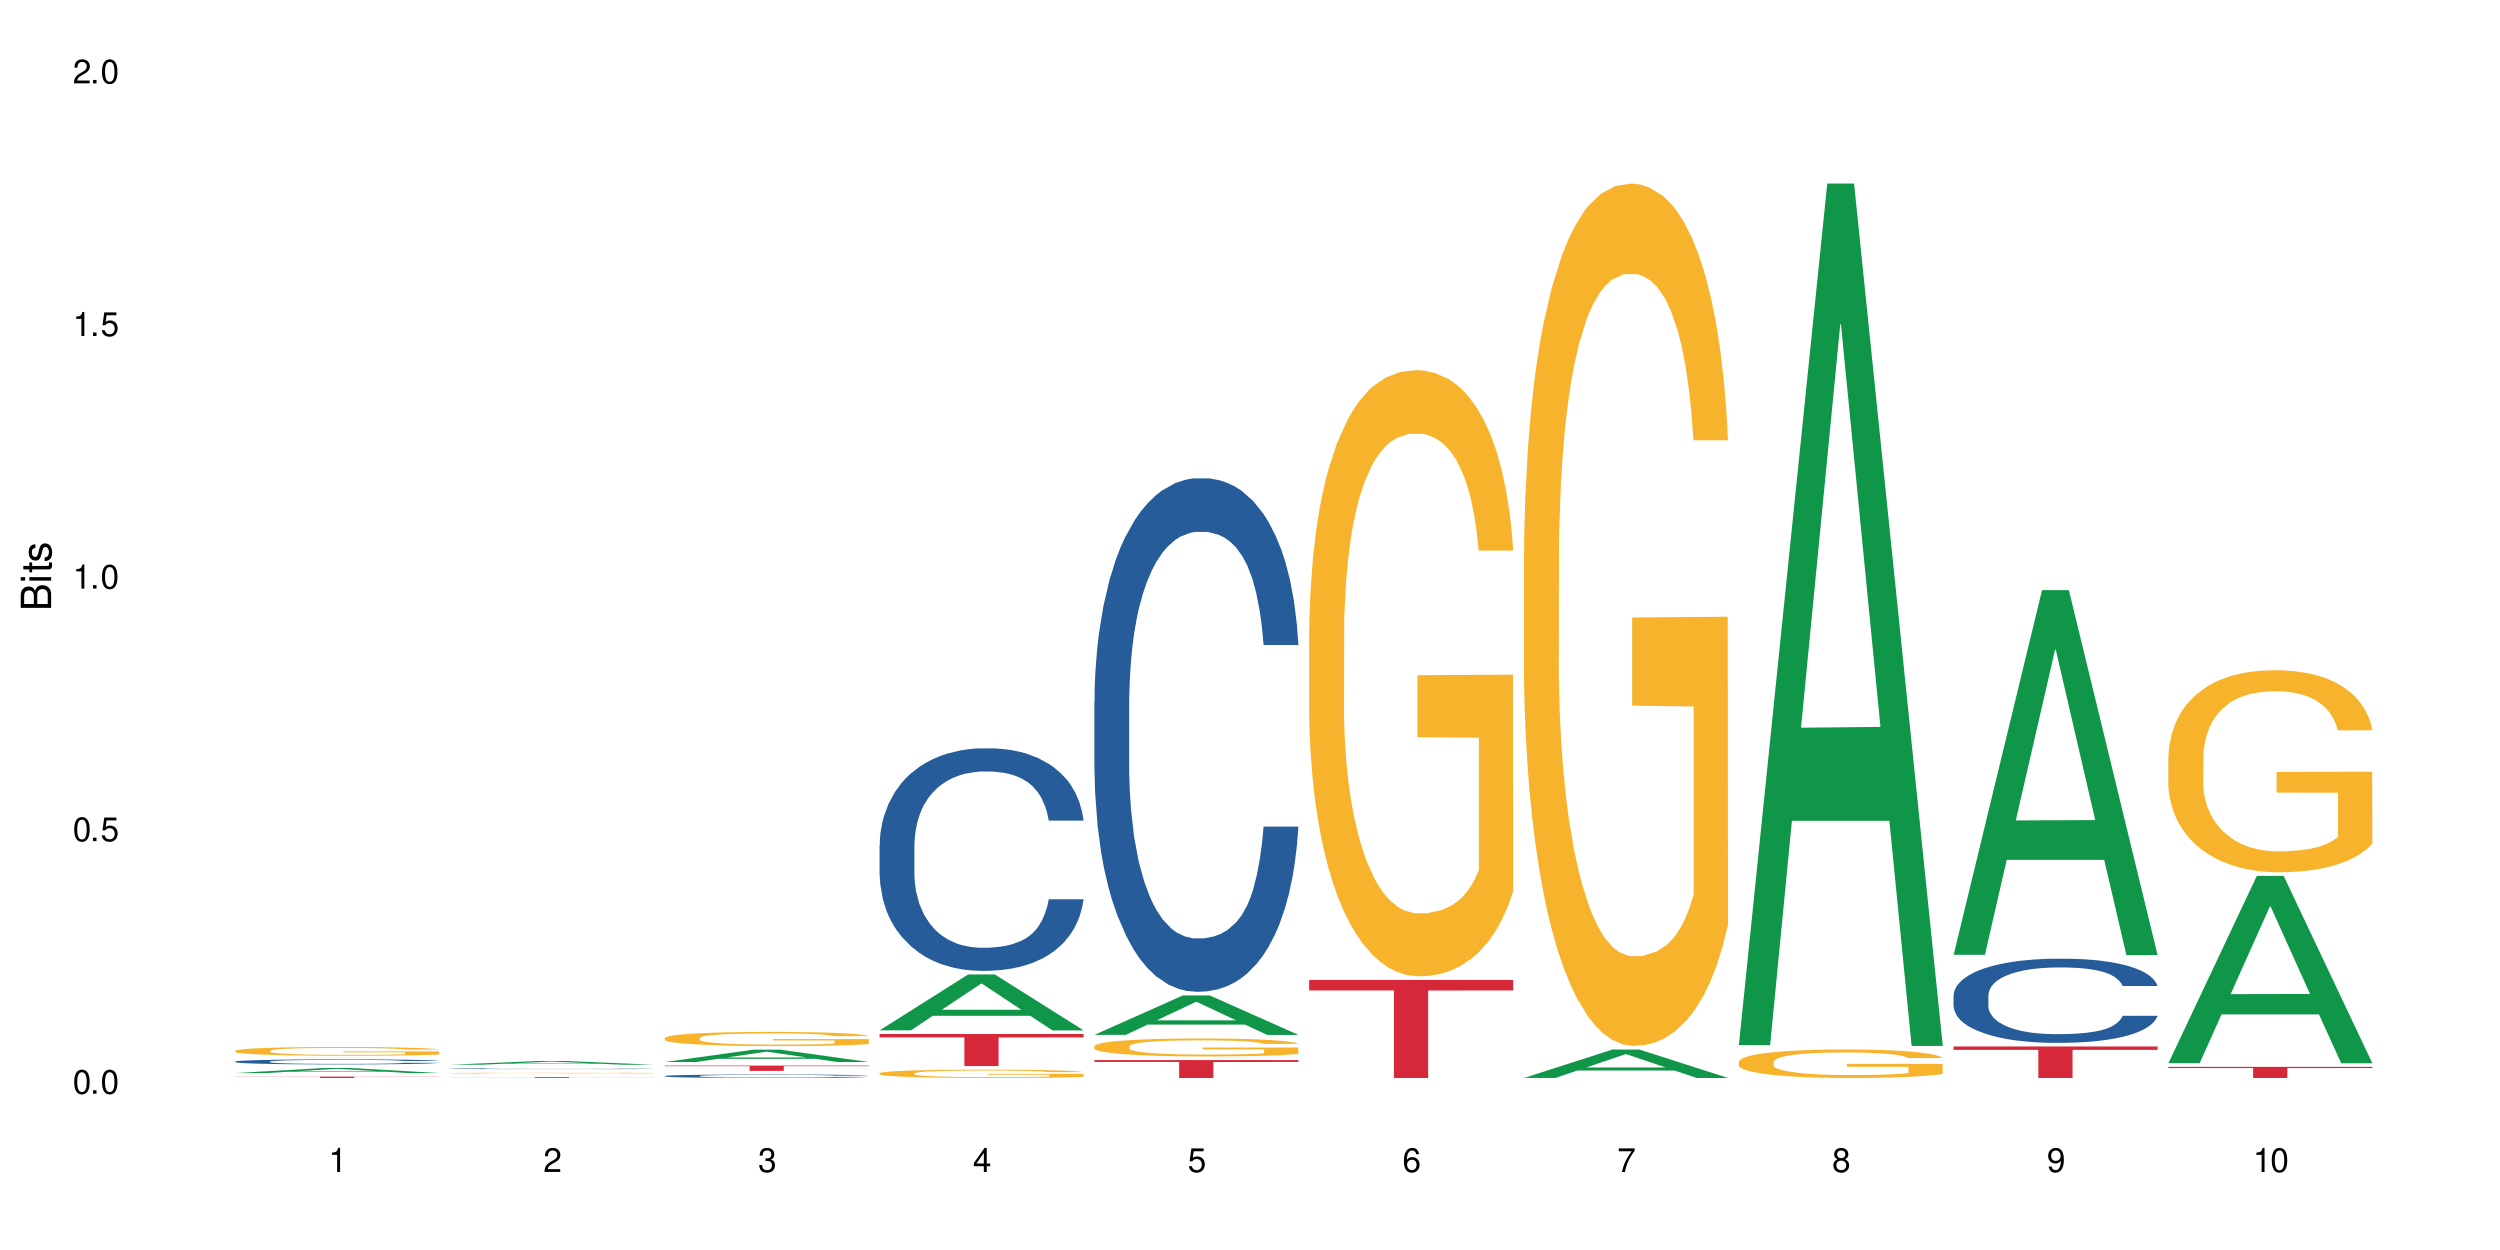
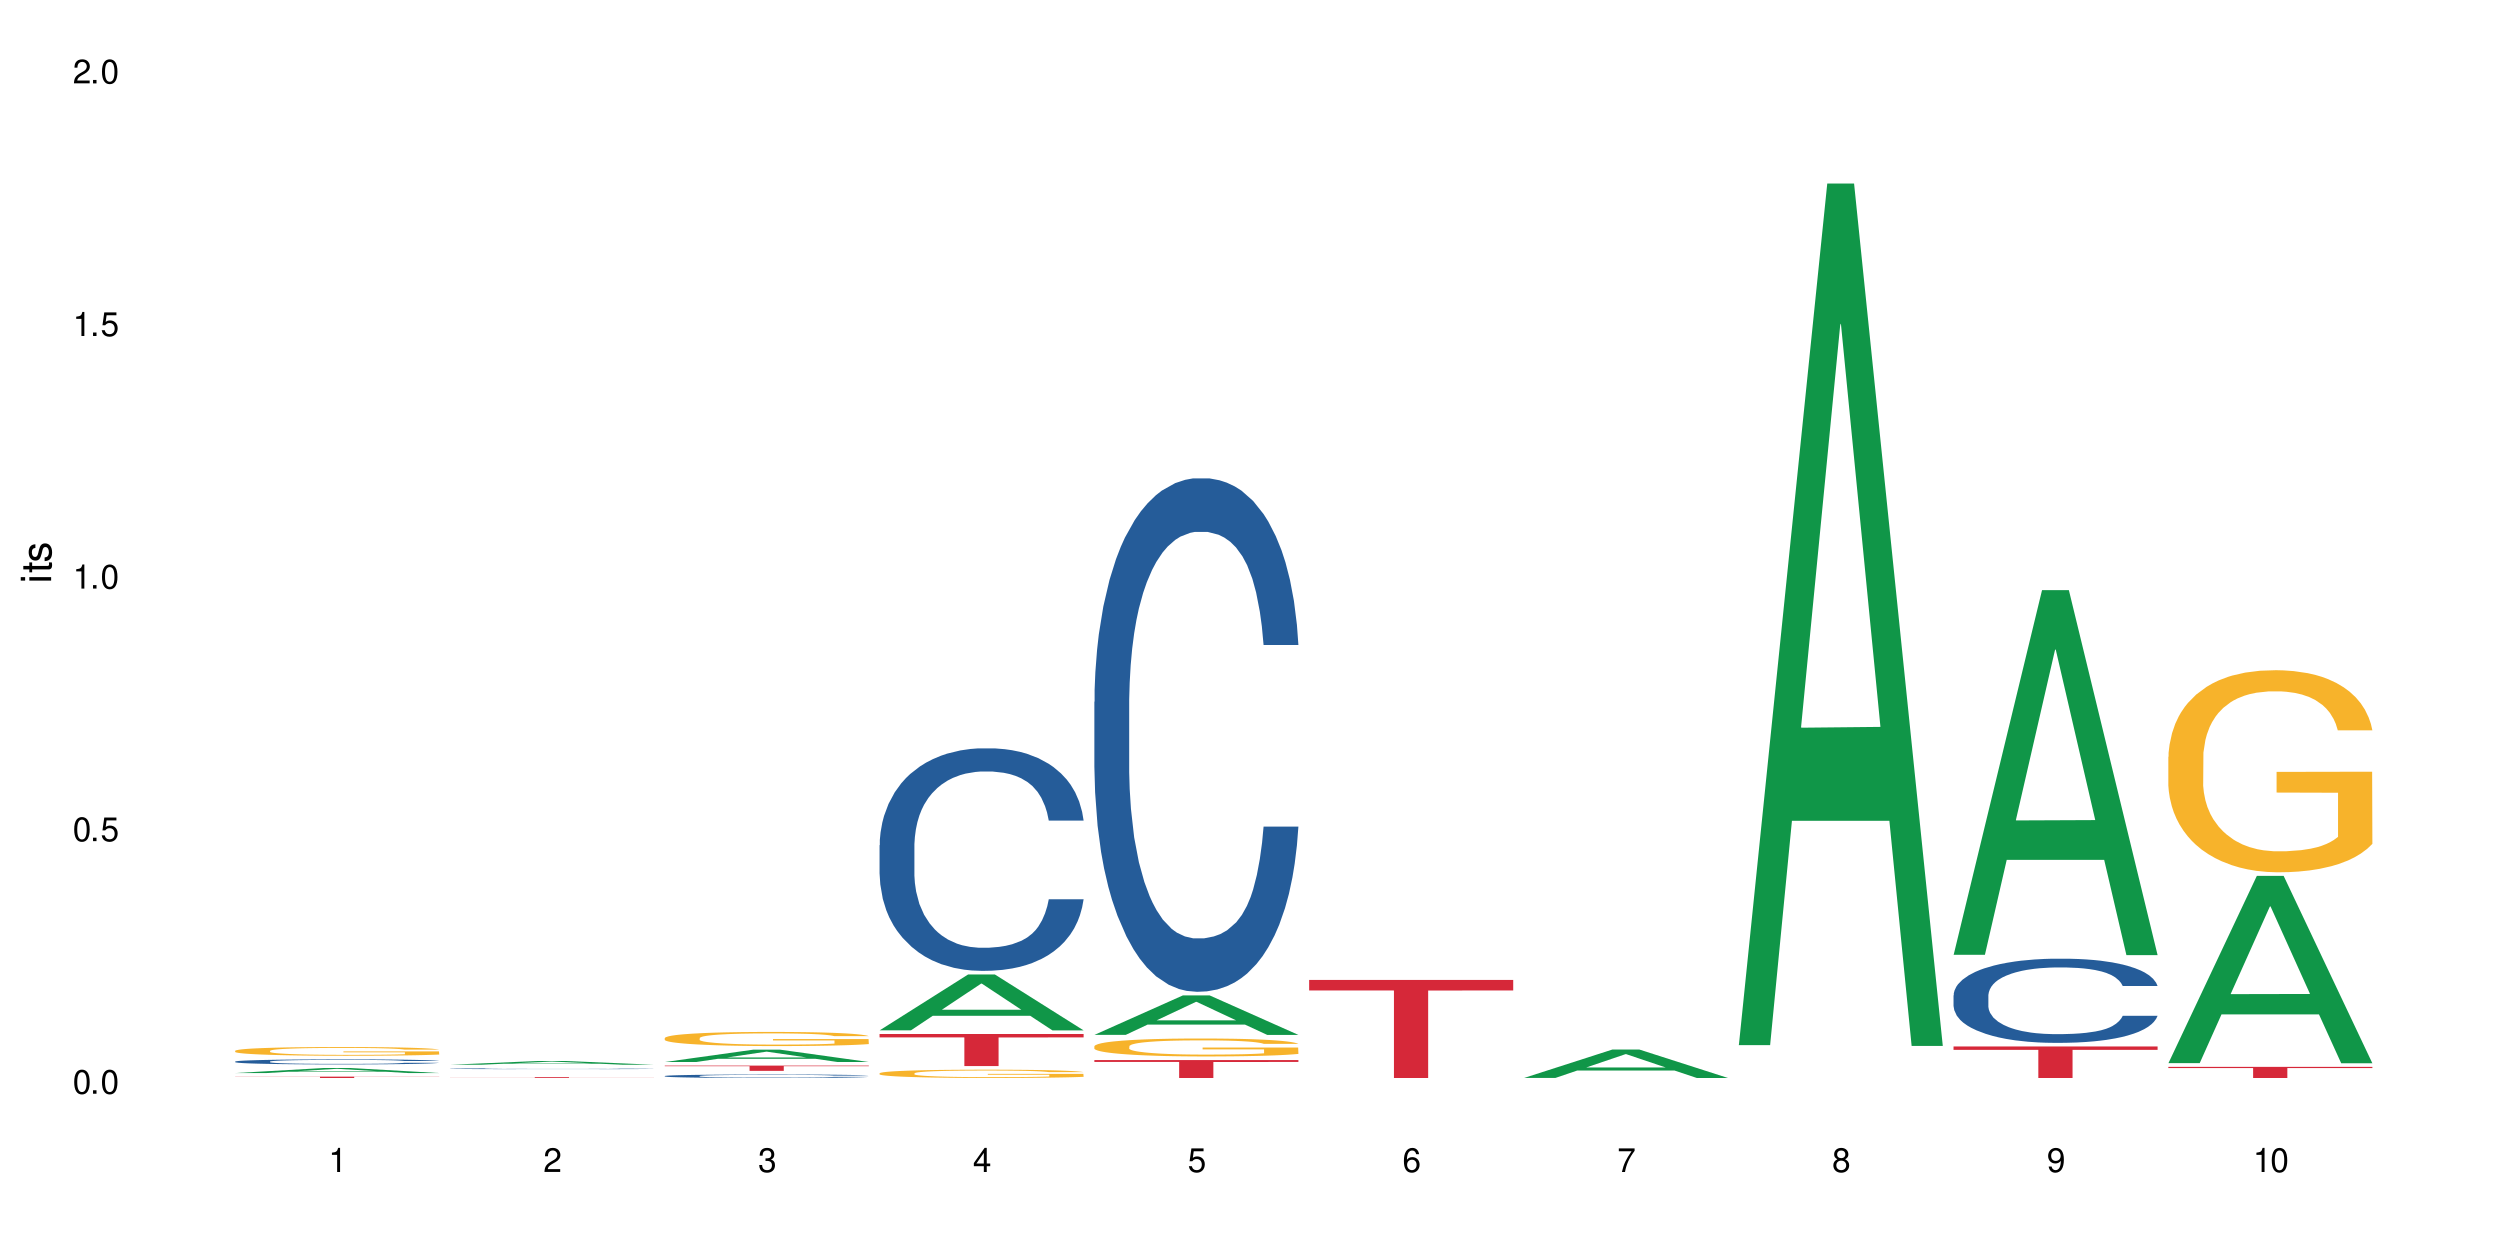
<svg xmlns="http://www.w3.org/2000/svg" xmlns:xlink="http://www.w3.org/1999/xlink" width="720" height="360" viewBox="0 0 720 360">
  <defs>
    <g>
      <g id="glyph-0-0">
</g>
      <g id="glyph-0-1">
        <path d="M 2.641 -6.938 C 2 -6.938 1.422 -6.656 1.078 -6.172 C 0.641 -5.562 0.406 -4.641 0.406 -3.359 C 0.406 -1.016 1.188 0.219 2.641 0.219 C 4.078 0.219 4.859 -1.016 4.859 -3.297 C 4.859 -4.641 4.656 -5.547 4.203 -6.172 C 3.844 -6.656 3.281 -6.938 2.641 -6.938 Z M 2.641 -6.188 C 3.547 -6.188 4 -5.25 4 -3.375 C 4 -1.406 3.562 -0.484 2.625 -0.484 C 1.734 -0.484 1.281 -1.438 1.281 -3.344 C 1.281 -5.25 1.734 -6.188 2.641 -6.188 Z M 2.641 -6.188 " />
      </g>
      <g id="glyph-0-2">
        <path d="M 1.828 -1 L 0.828 -1 L 0.828 0 L 1.828 0 Z M 1.828 -1 " />
      </g>
      <g id="glyph-0-3">
        <path d="M 4.562 -6.797 L 1.062 -6.797 L 0.547 -3.094 L 1.328 -3.094 C 1.719 -3.562 2.047 -3.734 2.578 -3.734 C 3.484 -3.734 4.062 -3.109 4.062 -2.094 C 4.062 -1.125 3.484 -0.531 2.578 -0.531 C 1.828 -0.531 1.375 -0.906 1.188 -1.672 L 0.328 -1.672 C 0.453 -1.109 0.547 -0.844 0.75 -0.594 C 1.125 -0.078 1.828 0.219 2.594 0.219 C 3.969 0.219 4.922 -0.781 4.922 -2.219 C 4.922 -3.562 4.031 -4.484 2.719 -4.484 C 2.25 -4.484 1.859 -4.359 1.469 -4.062 L 1.734 -5.969 L 4.562 -5.969 Z M 4.562 -6.797 " />
      </g>
      <g id="glyph-0-4">
        <path d="M 2.484 -4.938 L 2.484 0 L 3.328 0 L 3.328 -6.938 L 2.766 -6.938 C 2.469 -5.875 2.281 -5.734 0.984 -5.562 L 0.984 -4.938 Z M 2.484 -4.938 " />
      </g>
      <g id="glyph-0-5">
        <path d="M 4.859 -0.828 L 1.281 -0.828 C 1.359 -1.406 1.672 -1.781 2.5 -2.281 L 3.469 -2.828 C 4.406 -3.344 4.906 -4.062 4.906 -4.906 C 4.906 -5.484 4.672 -6.031 4.266 -6.406 C 3.859 -6.766 3.375 -6.938 2.719 -6.938 C 1.859 -6.938 1.219 -6.625 0.844 -6.031 C 0.609 -5.672 0.5 -5.234 0.484 -4.531 L 1.328 -4.531 C 1.359 -5.016 1.406 -5.281 1.531 -5.516 C 1.75 -5.938 2.188 -6.203 2.703 -6.203 C 3.469 -6.203 4.031 -5.641 4.031 -4.891 C 4.031 -4.344 3.719 -3.859 3.125 -3.516 L 2.234 -3 C 0.812 -2.172 0.406 -1.531 0.328 -0.016 L 4.859 -0.016 Z M 4.859 -0.828 " />
      </g>
      <g id="glyph-0-6">
        <path d="M 2.125 -3.188 L 2.578 -3.188 C 3.5 -3.188 3.984 -2.766 3.984 -1.922 C 3.984 -1.062 3.469 -0.531 2.594 -0.531 C 1.656 -0.531 1.203 -1 1.156 -2.016 L 0.312 -2.016 C 0.344 -1.453 0.438 -1.094 0.609 -0.781 C 0.953 -0.109 1.625 0.219 2.547 0.219 C 3.953 0.219 4.859 -0.625 4.859 -1.938 C 4.859 -2.828 4.516 -3.297 3.703 -3.594 C 4.344 -3.844 4.656 -4.328 4.656 -5.031 C 4.656 -6.219 3.875 -6.938 2.578 -6.938 C 1.203 -6.938 0.484 -6.172 0.453 -4.703 L 1.297 -4.703 C 1.312 -5.125 1.344 -5.359 1.453 -5.578 C 1.641 -5.969 2.062 -6.203 2.594 -6.203 C 3.344 -6.203 3.797 -5.75 3.797 -5 C 3.797 -4.516 3.609 -4.219 3.25 -4.047 C 3.016 -3.953 2.703 -3.922 2.125 -3.906 Z M 2.125 -3.188 " />
      </g>
      <g id="glyph-0-7">
        <path d="M 3.141 -1.672 L 3.141 0 L 3.984 0 L 3.984 -1.672 L 4.984 -1.672 L 4.984 -2.438 L 3.984 -2.438 L 3.984 -6.938 L 3.359 -6.938 L 0.266 -2.578 L 0.266 -1.672 Z M 3.141 -2.438 L 1 -2.438 L 3.141 -5.5 Z M 3.141 -2.438 " />
      </g>
      <g id="glyph-0-8">
        <path d="M 4.781 -5.125 C 4.609 -6.266 3.891 -6.938 2.844 -6.938 C 2.094 -6.938 1.422 -6.578 1.031 -5.953 C 0.594 -5.266 0.406 -4.422 0.406 -3.172 C 0.406 -2 0.578 -1.25 0.984 -0.641 C 1.359 -0.078 1.953 0.219 2.703 0.219 C 3.984 0.219 4.922 -0.75 4.922 -2.094 C 4.922 -3.375 4.062 -4.281 2.844 -4.281 C 2.172 -4.281 1.641 -4.031 1.281 -3.516 C 1.281 -5.234 1.828 -6.188 2.797 -6.188 C 3.391 -6.188 3.797 -5.797 3.938 -5.125 Z M 2.734 -3.531 C 3.547 -3.531 4.062 -2.953 4.062 -2.031 C 4.062 -1.156 3.484 -0.531 2.703 -0.531 C 1.922 -0.531 1.328 -1.188 1.328 -2.078 C 1.328 -2.938 1.906 -3.531 2.734 -3.531 Z M 2.734 -3.531 " />
      </g>
      <g id="glyph-0-9">
        <path d="M 4.984 -6.797 L 0.438 -6.797 L 0.438 -5.969 L 4.109 -5.969 C 2.5 -3.656 1.828 -2.234 1.328 0 L 2.219 0 C 2.594 -2.172 3.453 -4.047 4.984 -6.094 Z M 4.984 -6.797 " />
      </g>
      <g id="glyph-0-10">
        <path d="M 3.75 -3.656 C 4.469 -4.094 4.688 -4.438 4.688 -5.078 C 4.688 -6.172 3.844 -6.938 2.641 -6.938 C 1.438 -6.938 0.594 -6.172 0.594 -5.094 C 0.594 -4.438 0.812 -4.094 1.516 -3.656 C 0.734 -3.266 0.359 -2.703 0.359 -1.922 C 0.359 -0.656 1.281 0.219 2.641 0.219 C 3.984 0.219 4.922 -0.656 4.922 -1.922 C 4.922 -2.703 4.531 -3.266 3.75 -3.656 Z M 2.641 -6.188 C 3.359 -6.188 3.812 -5.75 3.812 -5.062 C 3.812 -4.406 3.344 -3.984 2.641 -3.984 C 1.922 -3.984 1.453 -4.406 1.453 -5.078 C 1.453 -5.75 1.922 -6.188 2.641 -6.188 Z M 2.641 -3.266 C 3.484 -3.266 4.062 -2.719 4.062 -1.906 C 4.062 -1.078 3.484 -0.531 2.625 -0.531 C 1.797 -0.531 1.219 -1.094 1.219 -1.906 C 1.219 -2.719 1.781 -3.266 2.641 -3.266 Z M 2.641 -3.266 " />
      </g>
      <g id="glyph-0-11">
        <path d="M 0.516 -1.578 C 0.672 -0.453 1.406 0.219 2.438 0.219 C 3.188 0.219 3.859 -0.141 4.266 -0.766 C 4.688 -1.453 4.891 -2.297 4.891 -3.547 C 4.891 -4.719 4.703 -5.453 4.312 -6.078 C 3.938 -6.641 3.344 -6.938 2.594 -6.938 C 1.297 -6.938 0.359 -5.969 0.359 -4.625 C 0.359 -3.344 1.234 -2.453 2.453 -2.453 C 3.094 -2.453 3.578 -2.672 4.016 -3.203 C 4 -1.484 3.469 -0.531 2.5 -0.531 C 1.906 -0.531 1.484 -0.906 1.359 -1.578 Z M 2.578 -6.203 C 3.375 -6.203 3.969 -5.531 3.969 -4.641 C 3.969 -3.797 3.391 -3.188 2.547 -3.188 C 1.734 -3.188 1.234 -3.766 1.234 -4.688 C 1.234 -5.562 1.797 -6.203 2.578 -6.203 Z M 2.578 -6.203 " />
      </g>
      <g id="glyph-1-0">
</g>
      <g id="glyph-1-1">
-         <path d="M 0 -0.953 L 0 -4.891 C 0 -5.719 -0.234 -6.344 -0.734 -6.797 C -1.188 -7.234 -1.812 -7.469 -2.5 -7.469 C -3.547 -7.469 -4.188 -7 -4.625 -5.875 C -4.984 -6.688 -5.625 -7.094 -6.531 -7.094 C -7.172 -7.094 -7.734 -6.859 -8.141 -6.391 C -8.562 -5.922 -8.75 -5.344 -8.75 -4.5 L -8.75 -0.953 Z M -4.984 -2.062 L -7.766 -2.062 L -7.766 -4.219 C -7.766 -4.844 -7.688 -5.203 -7.453 -5.5 C -7.219 -5.812 -6.859 -5.969 -6.375 -5.969 C -5.891 -5.969 -5.531 -5.812 -5.297 -5.5 C -5.062 -5.203 -4.984 -4.844 -4.984 -4.219 Z M -0.984 -2.062 L -4 -2.062 L -4 -4.781 C -4 -5.766 -3.438 -6.359 -2.484 -6.359 C -1.547 -6.359 -0.984 -5.766 -0.984 -4.781 Z M -0.984 -2.062 " />
-       </g>
+         </g>
      <g id="glyph-1-2">
        <path d="M -6.281 -1.797 L -6.281 -0.797 L 0 -0.797 L 0 -1.797 Z M -8.75 -1.797 L -8.75 -0.797 L -7.484 -0.797 L -7.484 -1.797 Z M -8.75 -1.797 " />
      </g>
      <g id="glyph-1-3">
        <path d="M -6.281 -3.047 L -6.281 -2.016 L -8.016 -2.016 L -8.016 -1.016 L -6.281 -1.016 L -6.281 -0.172 L -5.469 -0.172 L -5.469 -1.016 L -0.719 -1.016 C -0.078 -1.016 0.281 -1.453 0.281 -2.234 C 0.281 -2.5 0.25 -2.719 0.188 -3.047 L -0.641 -3.047 C -0.609 -2.906 -0.594 -2.766 -0.594 -2.562 C -0.594 -2.141 -0.719 -2.016 -1.156 -2.016 L -5.469 -2.016 L -5.469 -3.047 Z M -6.281 -3.047 " />
      </g>
      <g id="glyph-1-4">
        <path d="M -4.531 -5.25 C -5.766 -5.25 -6.469 -4.422 -6.469 -2.969 C -6.469 -1.516 -5.719 -0.562 -4.547 -0.562 C -3.562 -0.562 -3.094 -1.062 -2.734 -2.562 L -2.516 -3.484 C -2.344 -4.188 -2.094 -4.469 -1.641 -4.469 C -1.047 -4.469 -0.641 -3.875 -0.641 -3 C -0.641 -2.453 -0.797 -2 -1.062 -1.75 C -1.25 -1.594 -1.422 -1.531 -1.875 -1.469 L -1.875 -0.406 C -0.422 -0.453 0.281 -1.266 0.281 -2.922 C 0.281 -4.5 -0.5 -5.516 -1.719 -5.516 C -2.656 -5.516 -3.172 -4.984 -3.469 -3.734 L -3.703 -2.766 C -3.891 -1.953 -4.156 -1.609 -4.594 -1.609 C -5.188 -1.609 -5.547 -2.125 -5.547 -2.938 C -5.547 -3.75 -5.203 -4.172 -4.531 -4.203 Z M -4.531 -5.25 " />
      </g>
    </g>
  </defs>
  <rect x="-72" y="-36" width="864" height="432" fill="rgb(100%, 100%, 100%)" fill-opacity="1" />
  <path fill-rule="nonzero" fill="rgb(6.275%, 58.824%, 28.235%)" fill-opacity="1" d="M 67.73 309.039 L 67.793 309.035 L 93.223 307.586 L 100.945 307.586 L 126.5 309.039 L 117.52 309.039 L 111.117 308.66 L 83.051 308.66 L 76.773 309.039 L 67.73 309.039 L 85.75 308.504 L 108.543 308.5 L 97.176 307.824 L 97.051 307.82 L 96.926 307.824 L 85.688 308.5 L 85.75 308.504 Z M 67.73 309.039 " />
  <path fill-rule="nonzero" fill="rgb(14.51%, 36.078%, 60%)" fill-opacity="1" d="M 67.73 305.727 L 67.801 305.727 L 67.801 305.695 L 68.02 305.645 L 68.52 305.582 L 69.02 305.535 L 70.312 305.457 L 72.102 305.383 L 73.965 305.324 L 75.328 305.289 L 76.547 305.262 L 79.34 305.215 L 81.133 305.188 L 83.066 305.164 L 85.434 305.145 L 87.152 305.129 L 91.023 305.109 L 93.891 305.098 L 96.113 305.094 L 100.914 305.094 L 103.781 305.102 L 105.859 305.105 L 108.152 305.117 L 110.086 305.129 L 113.457 305.16 L 116.465 305.195 L 117.828 305.219 L 119.977 305.258 L 121.625 305.301 L 122.773 305.332 L 124.062 305.383 L 125.207 305.441 L 126.07 305.512 L 126.5 305.566 L 116.465 305.566 L 115.965 305.516 L 115.391 305.473 L 114.316 305.418 L 113.238 305.379 L 111.734 305.34 L 110.375 305.316 L 108.512 305.289 L 106.863 305.273 L 105.141 305.262 L 103.492 305.254 L 100.34 305.246 L 96.684 305.246 L 95.324 305.25 L 92.527 305.262 L 91.023 305.27 L 88.871 305.289 L 87.367 305.305 L 85.578 305.332 L 84.359 305.355 L 82.852 305.391 L 81.777 305.418 L 80.559 305.465 L 79.844 305.496 L 79.199 305.535 L 78.625 305.578 L 78.195 305.625 L 77.906 305.676 L 77.766 305.723 L 77.766 305.93 L 77.906 305.977 L 78.266 306.031 L 79.199 306.113 L 80.559 306.184 L 82.137 306.238 L 83.641 306.277 L 84.5 306.297 L 85.648 306.32 L 87.441 306.344 L 90.02 306.371 L 91.523 306.383 L 93.816 306.395 L 96.184 306.398 L 99.336 306.398 L 102.133 306.395 L 103.996 306.387 L 105.93 306.375 L 108.582 306.352 L 110.23 306.332 L 111.664 306.309 L 112.738 306.281 L 113.457 306.262 L 114.531 306.219 L 115.391 306.172 L 116.035 306.129 L 116.465 306.082 L 126.5 306.082 L 126.07 306.137 L 125.422 306.188 L 124.777 306.227 L 123.777 306.273 L 122.629 306.312 L 120.98 306.359 L 119.617 306.391 L 117.828 306.422 L 116.18 306.449 L 114.387 306.473 L 111.734 306.5 L 110.016 306.512 L 108.152 306.523 L 105.93 306.535 L 103.137 306.543 L 100.125 306.547 L 97.328 306.551 L 94.32 306.547 L 92.098 306.543 L 89.16 306.531 L 85.504 306.508 L 82.852 306.48 L 80.773 306.457 L 78.984 306.43 L 76.977 306.395 L 74.395 306.336 L 72.82 306.289 L 71.746 306.254 L 70.527 306.199 L 69.664 306.152 L 68.664 306.078 L 67.945 305.984 L 67.73 305.91 Z M 67.73 305.727 " />
  <path fill-rule="nonzero" fill="rgb(96.863%, 70.196%, 16.863%)" fill-opacity="1" d="M 67.73 302.621 L 67.801 302.617 L 67.801 302.57 L 68.09 302.469 L 68.805 302.324 L 69.738 302.207 L 70.742 302.113 L 71.387 302.066 L 72.461 301.996 L 73.395 301.945 L 75.758 301.844 L 78.77 301.746 L 80.418 301.707 L 82.281 301.664 L 84.93 301.621 L 86.148 301.605 L 89.875 301.57 L 94.105 301.547 L 98.762 301.539 L 100.914 301.543 L 103.852 301.551 L 107.863 301.578 L 110.16 301.598 L 111.949 301.621 L 113.812 301.652 L 116.105 301.699 L 118.258 301.754 L 119.977 301.809 L 121.695 301.879 L 123.129 301.953 L 124.348 302.031 L 125.422 302.129 L 126.07 302.211 L 126.5 302.289 L 116.535 302.289 L 115.965 302.211 L 115.32 302.148 L 114.242 302.07 L 113.168 302.016 L 112.094 301.973 L 110.086 301.914 L 108.367 301.875 L 106.215 301.844 L 104.137 301.824 L 101.773 301.809 L 100.34 301.805 L 96.543 301.805 L 93.102 301.82 L 91.094 301.84 L 89.66 301.855 L 87.656 301.891 L 86.438 301.918 L 85.719 301.938 L 83.57 302.008 L 82.137 302.074 L 81.348 302.117 L 80.344 302.188 L 79.629 302.25 L 78.84 302.34 L 78.41 302.41 L 77.836 302.566 L 77.766 302.98 L 77.98 303.07 L 78.41 303.164 L 78.984 303.246 L 79.844 303.332 L 80.703 303.398 L 82.207 303.488 L 83.496 303.551 L 84.5 303.59 L 86.438 303.652 L 87.227 303.672 L 89.09 303.715 L 91.023 303.746 L 93.387 303.773 L 95.18 303.785 L 98.047 303.797 L 101.703 303.797 L 106 303.785 L 108.727 303.766 L 110.59 303.746 L 111.809 303.73 L 113.312 303.707 L 114.387 303.684 L 115.391 303.656 L 116.609 303.617 L 116.609 303.07 L 98.906 303.066 L 98.906 302.809 L 126.426 302.805 L 126.5 303.707 L 124.992 303.77 L 123.129 303.828 L 121.34 303.875 L 119.477 303.914 L 116.824 303.957 L 114.672 303.984 L 111.375 304.016 L 108.367 304.039 L 105.215 304.051 L 102.418 304.059 L 99.121 304.062 L 96.184 304.055 L 93.031 304.043 L 90.52 304.023 L 88.227 304 L 85.934 303.973 L 83.066 303.922 L 81.203 303.883 L 79.27 303.836 L 77.336 303.777 L 75.613 303.715 L 74.469 303.668 L 73.32 303.613 L 72.102 303.543 L 70.957 303.465 L 70.098 303.395 L 69.309 303.312 L 68.734 303.238 L 68.16 303.133 L 67.875 303.051 L 67.73 302.98 Z M 67.73 302.621 " />
  <path fill-rule="nonzero" fill="rgb(83.922%, 15.686%, 22.353%)" fill-opacity="1" d="M 67.73 310.074 L 126.5 310.074 L 126.5 310.117 L 102.008 310.117 L 102.008 310.461 L 92.152 310.461 L 92.152 310.117 L 67.73 310.117 Z M 67.73 310.074 " />
  <path fill-rule="nonzero" fill="rgb(6.275%, 58.824%, 28.235%)" fill-opacity="1" d="M 129.594 306.645 L 129.656 306.645 L 155.082 305.559 L 162.805 305.559 L 188.359 306.645 L 179.383 306.645 L 172.977 306.363 L 144.91 306.363 L 138.633 306.645 L 129.594 306.645 L 147.613 306.246 L 170.402 306.242 L 159.039 305.738 L 158.914 305.734 L 158.789 305.738 L 147.547 306.242 L 147.613 306.246 Z M 129.594 306.645 " />
  <path fill-rule="nonzero" fill="rgb(14.51%, 36.078%, 60%)" fill-opacity="1" d="M 129.594 307.781 L 129.664 307.781 L 129.664 307.777 L 129.879 307.77 L 130.379 307.758 L 130.883 307.75 L 132.172 307.738 L 133.965 307.727 L 135.828 307.719 L 137.188 307.711 L 138.406 307.707 L 141.203 307.699 L 142.992 307.695 L 144.93 307.691 L 147.293 307.688 L 149.016 307.684 L 152.883 307.684 L 155.75 307.68 L 167.719 307.68 L 170.012 307.684 L 171.949 307.684 L 175.316 307.691 L 178.324 307.695 L 179.688 307.699 L 181.836 307.707 L 183.484 307.711 L 184.633 307.719 L 185.922 307.727 L 187.07 307.734 L 187.93 307.746 L 188.359 307.758 L 178.324 307.758 L 177.824 307.746 L 177.25 307.742 L 176.176 307.73 L 175.102 307.727 L 173.598 307.719 L 172.234 307.715 L 170.371 307.711 L 168.723 307.707 L 165.355 307.707 L 162.199 307.703 L 157.184 307.703 L 154.391 307.707 L 152.883 307.707 L 150.734 307.711 L 149.23 307.715 L 147.438 307.719 L 146.219 307.723 L 144.715 307.727 L 143.641 307.734 L 142.422 307.738 L 141.703 307.746 L 141.059 307.75 L 140.484 307.758 L 140.055 307.766 L 139.77 307.773 L 139.625 307.781 L 139.625 307.816 L 139.77 307.824 L 140.129 307.832 L 141.059 307.848 L 142.422 307.855 L 143.996 307.867 L 145.504 307.871 L 146.363 307.875 L 147.508 307.879 L 149.301 307.883 L 151.879 307.887 L 153.387 307.891 L 167.789 307.891 L 170.441 307.887 L 172.09 307.883 L 173.523 307.879 L 174.598 307.875 L 175.316 307.871 L 176.391 307.863 L 177.25 307.855 L 177.895 307.848 L 178.324 307.84 L 188.359 307.84 L 187.285 307.859 L 186.641 307.863 L 185.637 307.871 L 184.488 307.879 L 182.84 307.887 L 181.48 307.891 L 179.688 307.898 L 178.039 307.902 L 176.246 307.906 L 173.598 307.91 L 171.875 307.91 L 170.012 307.914 L 167.789 307.914 L 164.996 307.918 L 156.18 307.918 L 153.957 307.914 L 151.02 307.914 L 147.367 307.91 L 144.715 307.906 L 142.637 307.902 L 140.844 307.898 L 138.836 307.891 L 136.258 307.883 L 134.68 307.875 L 133.605 307.867 L 132.387 307.859 L 131.527 307.852 L 130.523 307.84 L 129.809 307.824 L 129.594 307.812 Z M 129.594 307.781 " />
-   <path fill-rule="nonzero" fill="rgb(96.863%, 70.196%, 16.863%)" fill-opacity="1" d="M 129.594 309.055 L 129.664 309.055 L 129.664 309.051 L 129.949 309.039 L 130.668 309.027 L 131.598 309.016 L 132.602 309.008 L 133.246 309 L 134.32 308.996 L 135.254 308.992 L 137.617 308.98 L 140.629 308.973 L 142.277 308.969 L 144.141 308.965 L 146.793 308.961 L 148.012 308.957 L 151.738 308.953 L 165.711 308.953 L 169.727 308.957 L 172.02 308.957 L 173.812 308.961 L 175.676 308.961 L 177.969 308.965 L 180.117 308.973 L 181.836 308.977 L 183.559 308.984 L 184.992 308.992 L 186.211 309 L 187.285 309.008 L 187.93 309.016 L 188.359 309.023 L 178.398 309.023 L 177.824 309.016 L 177.18 309.008 L 176.105 309.004 L 175.031 308.996 L 173.953 308.992 L 171.949 308.988 L 170.227 308.984 L 168.078 308.98 L 166 308.98 L 163.633 308.977 L 154.961 308.977 L 152.957 308.98 L 151.523 308.98 L 149.516 308.984 L 148.297 308.988 L 147.582 308.988 L 145.43 308.996 L 143.996 309.004 L 143.207 309.008 L 142.207 309.012 L 141.488 309.02 L 140.699 309.027 L 140.27 309.035 L 139.695 309.047 L 139.625 309.086 L 139.84 309.098 L 140.27 309.105 L 140.844 309.113 L 142.562 309.129 L 144.07 309.137 L 145.359 309.141 L 146.363 309.145 L 148.297 309.152 L 149.086 309.152 L 150.949 309.156 L 152.883 309.16 L 155.25 309.164 L 167.863 309.164 L 170.586 309.16 L 173.668 309.16 L 175.172 309.156 L 176.246 309.152 L 177.25 309.152 L 178.469 309.148 L 178.469 309.098 L 160.766 309.098 L 160.766 309.07 L 188.289 309.07 L 188.359 309.156 L 186.855 309.16 L 184.992 309.168 L 183.199 309.172 L 181.336 309.176 L 178.684 309.18 L 176.535 309.184 L 173.238 309.184 L 170.227 309.188 L 164.277 309.188 L 160.984 309.191 L 158.043 309.188 L 152.383 309.188 L 147.797 309.18 L 144.93 309.176 L 143.066 309.172 L 141.129 309.168 L 139.195 309.164 L 137.477 309.156 L 136.328 309.152 L 135.184 309.148 L 133.965 309.141 L 132.816 309.133 L 131.957 309.125 L 131.168 309.117 L 130.594 309.113 L 130.023 309.102 L 129.734 309.094 L 129.594 309.086 Z M 129.594 309.055 " />
  <path fill-rule="nonzero" fill="rgb(83.922%, 15.686%, 22.353%)" fill-opacity="1" d="M 129.594 310.223 L 188.359 310.223 L 188.359 310.25 L 163.867 310.25 L 163.867 310.461 L 154.012 310.461 L 154.012 310.25 L 129.594 310.25 Z M 129.594 310.223 " />
  <path fill-rule="nonzero" fill="rgb(6.275%, 58.824%, 28.235%)" fill-opacity="1" d="M 191.453 305.863 L 191.516 305.859 L 216.945 302.305 L 224.668 302.305 L 250.219 305.863 L 241.242 305.863 L 234.84 304.934 L 206.773 304.934 L 200.492 305.863 L 191.453 305.863 L 209.473 304.551 L 232.266 304.547 L 220.898 302.887 L 220.773 302.883 L 220.648 302.891 L 209.41 304.547 L 209.473 304.551 Z M 191.453 305.863 " />
  <path fill-rule="nonzero" fill="rgb(14.51%, 36.078%, 60%)" fill-opacity="1" d="M 191.453 309.891 L 191.523 309.891 L 191.523 309.867 L 191.738 309.836 L 192.242 309.789 L 192.742 309.758 L 194.031 309.703 L 195.824 309.652 L 197.688 309.613 L 199.051 309.59 L 200.27 309.57 L 203.062 309.535 L 204.855 309.52 L 206.789 309.504 L 209.156 309.488 L 210.875 309.477 L 214.746 309.461 L 217.613 309.457 L 219.832 309.453 L 224.637 309.453 L 227.5 309.457 L 229.582 309.461 L 231.875 309.469 L 233.809 309.477 L 237.176 309.496 L 240.188 309.523 L 241.547 309.539 L 243.699 309.566 L 245.348 309.594 L 246.492 309.617 L 247.785 309.652 L 248.93 309.695 L 249.789 309.742 L 250.219 309.781 L 240.188 309.781 L 239.684 309.742 L 239.113 309.715 L 238.035 309.676 L 236.961 309.652 L 235.457 309.625 L 234.094 309.605 L 232.23 309.59 L 230.582 309.578 L 228.863 309.57 L 227.215 309.562 L 224.062 309.559 L 219.043 309.559 L 216.25 309.566 L 214.746 309.574 L 212.594 309.586 L 211.09 309.598 L 209.297 309.617 L 208.078 309.633 L 206.574 309.656 L 205.5 309.68 L 204.281 309.707 L 203.566 309.73 L 202.918 309.758 L 202.348 309.789 L 201.918 309.82 L 201.629 309.855 L 201.484 309.887 L 201.484 310.031 L 201.629 310.062 L 201.988 310.102 L 202.918 310.16 L 204.281 310.207 L 205.859 310.246 L 207.363 310.273 L 208.223 310.285 L 209.371 310.301 L 211.16 310.32 L 213.742 310.34 L 215.246 310.344 L 217.539 310.352 L 219.906 310.355 L 223.059 310.355 L 225.852 310.352 L 227.715 310.348 L 229.652 310.34 L 232.305 310.324 L 233.953 310.312 L 235.387 310.293 L 236.461 310.277 L 237.176 310.262 L 238.254 310.23 L 239.113 310.199 L 239.758 310.168 L 240.188 310.137 L 250.219 310.137 L 249.789 310.176 L 249.145 310.211 L 248.5 310.238 L 247.496 310.27 L 246.352 310.297 L 244.703 310.328 L 243.34 310.352 L 241.547 310.375 L 239.898 310.391 L 238.109 310.406 L 235.457 310.426 L 233.738 310.434 L 231.875 310.445 L 229.652 310.449 L 226.855 310.457 L 223.848 310.461 L 218.043 310.461 L 215.82 310.457 L 212.883 310.449 L 209.227 310.43 L 206.574 310.414 L 204.496 310.395 L 202.703 310.379 L 200.699 310.352 L 198.117 310.312 L 196.543 310.281 L 195.465 310.254 L 194.246 310.219 L 193.387 310.188 L 192.383 310.137 L 191.668 310.07 L 191.453 310.02 Z M 191.453 309.891 " />
  <path fill-rule="nonzero" fill="rgb(96.863%, 70.196%, 16.863%)" fill-opacity="1" d="M 191.453 298.941 L 191.523 298.938 L 191.523 298.863 L 191.812 298.695 L 192.527 298.465 L 193.461 298.273 L 194.461 298.125 L 195.109 298.047 L 196.184 297.938 L 197.113 297.855 L 199.48 297.688 L 202.488 297.531 L 204.137 297.465 L 206 297.398 L 208.652 297.328 L 209.871 297.305 L 213.598 297.242 L 217.828 297.207 L 222.484 297.195 L 224.637 297.199 L 227.574 297.215 L 231.586 297.254 L 233.879 297.293 L 235.672 297.328 L 237.535 297.379 L 239.828 297.453 L 241.98 297.543 L 243.699 297.629 L 245.418 297.742 L 246.852 297.863 L 248.07 297.992 L 249.145 298.148 L 249.789 298.277 L 250.219 298.406 L 240.258 298.406 L 239.684 298.277 L 239.039 298.176 L 237.965 298.055 L 236.891 297.965 L 235.816 297.895 L 233.809 297.797 L 232.09 297.738 L 229.938 297.688 L 227.859 297.652 L 225.496 297.629 L 224.062 297.625 L 220.262 297.625 L 216.824 297.648 L 214.816 297.68 L 213.383 297.707 L 211.375 297.766 L 210.156 297.809 L 209.441 297.84 L 207.293 297.953 L 205.859 298.059 L 205.07 298.129 L 204.066 298.242 L 203.348 298.34 L 202.562 298.488 L 202.133 298.602 L 201.559 298.855 L 201.484 299.523 L 201.703 299.664 L 202.133 299.816 L 202.703 299.953 L 203.566 300.094 L 204.426 300.199 L 205.93 300.348 L 207.219 300.441 L 208.223 300.508 L 210.156 300.605 L 210.945 300.641 L 212.809 300.707 L 214.746 300.758 L 217.109 300.805 L 218.902 300.824 L 221.77 300.844 L 225.422 300.844 L 229.723 300.82 L 232.445 300.793 L 234.309 300.762 L 235.527 300.738 L 237.035 300.695 L 238.109 300.66 L 239.113 300.617 L 240.332 300.555 L 240.332 299.664 L 222.629 299.66 L 222.629 299.246 L 250.148 299.242 L 250.219 300.695 L 248.715 300.797 L 246.852 300.895 L 245.059 300.969 L 243.195 301.031 L 240.547 301.102 L 238.395 301.145 L 235.098 301.199 L 232.09 301.23 L 228.934 301.254 L 226.141 301.266 L 222.844 301.27 L 219.906 301.262 L 216.75 301.238 L 214.242 301.207 L 211.949 301.172 L 209.656 301.125 L 206.789 301.047 L 204.926 300.98 L 202.992 300.902 L 201.055 300.812 L 199.336 300.711 L 198.191 300.633 L 197.043 300.543 L 195.824 300.43 L 194.68 300.305 L 193.816 300.191 L 193.031 300.059 L 192.457 299.938 L 191.883 299.77 L 191.598 299.637 L 191.453 299.52 Z M 191.453 298.941 " />
  <path fill-rule="nonzero" fill="rgb(83.922%, 15.686%, 22.353%)" fill-opacity="1" d="M 191.453 306.898 L 250.219 306.898 L 250.219 307.062 L 225.727 307.062 L 225.727 308.418 L 215.875 308.418 L 215.875 307.066 L 215.73 307.062 L 191.453 307.062 Z M 191.453 306.898 " />
  <path fill-rule="nonzero" fill="rgb(6.275%, 58.824%, 28.235%)" fill-opacity="1" d="M 253.312 296.738 L 253.375 296.723 L 278.805 280.652 L 286.527 280.652 L 312.082 296.754 L 303.102 296.754 L 296.699 292.551 L 268.633 292.551 L 262.355 296.738 L 253.312 296.738 L 271.332 290.812 L 294.125 290.797 L 282.762 283.281 L 282.633 283.266 L 282.508 283.312 L 271.27 290.797 L 271.332 290.812 Z M 253.312 296.738 " />
  <path fill-rule="nonzero" fill="rgb(14.51%, 36.078%, 60%)" fill-opacity="1" d="M 253.312 243.414 L 253.387 243.355 L 253.387 241.949 L 253.602 239.727 L 254.102 236.914 L 254.605 234.98 L 255.895 231.523 L 257.684 228.184 L 259.547 225.609 L 260.91 224.086 L 262.129 222.914 L 264.922 220.746 L 266.715 219.633 L 268.652 218.637 L 271.016 217.641 L 272.734 217.055 L 276.605 216.117 L 279.473 215.707 L 281.695 215.531 L 286.496 215.531 L 289.363 215.766 L 291.441 216.059 L 293.734 216.527 L 295.668 217.055 L 299.039 218.344 L 302.047 219.984 L 303.41 220.922 L 305.559 222.738 L 307.207 224.496 L 308.355 226.02 L 309.645 228.184 L 310.793 230.82 L 311.652 233.809 L 312.082 236.328 L 302.047 236.328 L 301.547 233.984 L 300.973 232.168 L 299.898 229.766 L 298.824 228.066 L 297.316 226.367 L 295.957 225.258 L 294.094 224.145 L 292.445 223.441 L 290.723 222.914 L 289.074 222.562 L 285.922 222.211 L 282.266 222.211 L 280.906 222.328 L 278.109 222.797 L 276.605 223.207 L 274.457 224.027 L 272.949 224.789 L 271.16 225.961 L 269.941 226.953 L 268.434 228.477 L 267.359 229.824 L 266.141 231.758 L 265.426 233.223 L 264.781 234.863 L 264.207 236.797 L 263.777 238.848 L 263.492 241.012 L 263.348 243.121 L 263.348 252.203 L 263.492 254.312 L 263.848 256.77 L 264.781 260.344 L 266.141 263.449 L 267.719 265.91 L 269.223 267.668 L 270.082 268.488 L 271.23 269.422 L 273.023 270.594 L 275.602 271.766 L 277.105 272.234 L 279.402 272.703 L 281.766 272.938 L 284.918 272.938 L 287.715 272.703 L 289.578 272.41 L 291.512 271.941 L 294.164 270.945 L 295.812 270.008 L 297.246 268.895 L 298.32 267.785 L 299.039 266.848 L 300.113 265.031 L 300.973 263.039 L 301.617 260.988 L 302.047 258.996 L 312.082 258.996 L 311.652 261.34 L 311.008 263.625 L 310.363 265.324 L 309.359 267.375 L 308.211 269.188 L 306.562 271.238 L 305.203 272.586 L 303.41 274.051 L 301.762 275.164 L 299.969 276.16 L 297.316 277.332 L 295.598 277.918 L 293.734 278.445 L 291.512 278.914 L 288.719 279.324 L 285.707 279.559 L 282.914 279.617 L 279.902 279.5 L 277.68 279.266 L 274.742 278.738 L 271.086 277.684 L 268.434 276.57 L 266.355 275.457 L 264.566 274.285 L 262.559 272.703 L 259.98 270.125 L 258.402 268.137 L 257.328 266.496 L 256.109 264.211 L 255.25 262.16 L 254.246 258.879 L 253.527 254.719 L 253.312 251.5 Z M 253.312 243.414 " />
  <path fill-rule="nonzero" fill="rgb(96.863%, 70.196%, 16.863%)" fill-opacity="1" d="M 253.312 309.094 L 253.387 309.09 L 253.387 309.047 L 253.672 308.949 L 254.387 308.812 L 255.32 308.703 L 256.324 308.617 L 256.969 308.57 L 258.043 308.504 L 258.977 308.457 L 261.34 308.359 L 264.352 308.266 L 266 308.227 L 267.863 308.188 L 270.516 308.148 L 271.73 308.133 L 275.461 308.098 L 279.688 308.074 L 284.348 308.07 L 286.496 308.07 L 289.434 308.078 L 293.449 308.105 L 295.742 308.125 L 297.531 308.148 L 299.395 308.176 L 301.691 308.219 L 303.84 308.273 L 305.559 308.324 L 307.281 308.391 L 308.715 308.461 L 309.93 308.535 L 311.008 308.629 L 311.652 308.703 L 312.082 308.781 L 302.121 308.781 L 301.547 308.703 L 300.902 308.645 L 299.824 308.574 L 298.75 308.52 L 297.676 308.48 L 295.668 308.422 L 293.949 308.387 L 291.801 308.359 L 289.723 308.336 L 287.355 308.324 L 285.922 308.32 L 282.125 308.32 L 278.684 308.336 L 276.676 308.352 L 275.242 308.371 L 273.238 308.402 L 272.02 308.43 L 271.301 308.445 L 269.152 308.516 L 267.719 308.574 L 266.93 308.617 L 265.926 308.684 L 265.211 308.742 L 264.422 308.828 L 263.992 308.895 L 263.418 309.043 L 263.348 309.438 L 263.562 309.52 L 263.992 309.609 L 264.566 309.688 L 265.426 309.77 L 266.285 309.836 L 267.789 309.918 L 269.082 309.977 L 270.082 310.016 L 272.02 310.074 L 272.809 310.094 L 274.672 310.133 L 276.605 310.164 L 278.973 310.188 L 280.762 310.203 L 283.629 310.211 L 287.285 310.211 L 291.586 310.199 L 294.309 310.184 L 296.172 310.164 L 297.391 310.148 L 298.895 310.125 L 299.969 310.102 L 300.973 310.078 L 302.191 310.043 L 302.191 309.52 L 284.488 309.52 L 284.488 309.273 L 312.008 309.27 L 312.082 310.125 L 310.578 310.184 L 308.715 310.242 L 306.922 310.285 L 305.059 310.32 L 302.406 310.363 L 300.258 310.391 L 296.961 310.422 L 293.949 310.441 L 290.797 310.453 L 288 310.461 L 284.703 310.461 L 281.766 310.457 L 278.613 310.445 L 276.105 310.426 L 273.812 310.406 L 271.516 310.375 L 268.652 310.332 L 266.789 310.293 L 264.852 310.246 L 262.918 310.191 L 261.195 310.133 L 260.051 310.09 L 258.902 310.035 L 257.684 309.969 L 256.539 309.895 L 255.68 309.828 L 254.891 309.75 L 254.316 309.68 L 253.742 309.582 L 253.457 309.504 L 253.312 309.434 Z M 253.312 309.094 " />
  <path fill-rule="nonzero" fill="rgb(83.922%, 15.686%, 22.353%)" fill-opacity="1" d="M 253.312 297.789 L 312.082 297.789 L 312.082 298.777 L 287.59 298.785 L 287.59 307.035 L 277.734 307.035 L 277.734 298.793 L 277.594 298.777 L 253.312 298.777 Z M 253.312 297.789 " />
  <path fill-rule="nonzero" fill="rgb(6.275%, 58.824%, 28.235%)" fill-opacity="1" d="M 315.176 298.043 L 315.238 298.031 L 340.664 286.68 L 348.387 286.68 L 373.941 298.055 L 364.965 298.055 L 358.559 295.086 L 330.496 295.086 L 324.215 298.043 L 315.176 298.043 L 333.195 293.855 L 355.984 293.848 L 344.621 288.539 L 344.496 288.527 L 344.371 288.559 L 333.133 293.848 L 333.195 293.855 Z M 315.176 298.043 " />
  <path fill-rule="nonzero" fill="rgb(14.51%, 36.078%, 60%)" fill-opacity="1" d="M 315.176 202.117 L 315.246 201.98 L 315.246 198.738 L 315.461 193.602 L 315.961 187.113 L 316.465 182.652 L 317.754 174.68 L 319.547 166.977 L 321.41 161.027 L 322.77 157.516 L 323.988 154.812 L 326.785 149.809 L 328.578 147.242 L 330.512 144.945 L 332.875 142.648 L 334.598 141.297 L 338.465 139.133 L 341.332 138.188 L 343.555 137.781 L 348.355 137.781 L 351.223 138.32 L 353.301 138.996 L 355.594 140.078 L 357.531 141.297 L 360.898 144.27 L 363.91 148.055 L 365.27 150.215 L 367.422 154.406 L 369.07 158.461 L 370.215 161.973 L 371.504 166.977 L 372.652 173.059 L 373.512 179.949 L 373.941 185.762 L 363.91 185.762 L 363.406 180.355 L 362.832 176.168 L 361.758 170.625 L 360.684 166.707 L 359.18 162.785 L 357.816 160.219 L 355.953 157.648 L 354.305 156.027 L 352.586 154.812 L 350.938 154 L 347.785 153.188 L 344.129 153.188 L 342.766 153.461 L 339.973 154.539 L 338.465 155.488 L 336.316 157.379 L 334.812 159.137 L 333.02 161.84 L 331.801 164.137 L 330.297 167.652 L 329.223 170.762 L 328.004 175.219 L 327.285 178.598 L 326.641 182.383 L 326.066 186.844 L 325.637 191.574 L 325.352 196.574 L 325.207 201.441 L 325.207 222.391 L 325.352 227.258 L 325.711 232.934 L 326.641 241.18 L 328.004 248.34 L 329.578 254.02 L 331.086 258.074 L 331.945 259.965 L 333.09 262.129 L 334.883 264.832 L 337.465 267.535 L 338.969 268.617 L 341.262 269.695 L 343.625 270.238 L 346.781 270.238 L 349.574 269.695 L 351.438 269.02 L 353.375 267.941 L 356.023 265.641 L 357.672 263.48 L 359.105 260.91 L 360.184 258.344 L 360.898 256.18 L 361.973 251.992 L 362.832 247.395 L 363.48 242.664 L 363.91 238.07 L 373.941 238.07 L 373.512 243.477 L 372.867 248.746 L 372.223 252.668 L 371.219 257.398 L 370.07 261.586 L 368.422 266.316 L 367.062 269.426 L 365.27 272.805 L 363.621 275.375 L 361.832 277.672 L 359.18 280.375 L 357.457 281.727 L 355.594 282.941 L 353.375 284.023 L 350.578 284.969 L 347.57 285.512 L 344.773 285.645 L 341.762 285.375 L 339.543 284.836 L 336.602 283.617 L 332.949 281.184 L 330.297 278.617 L 328.219 276.051 L 326.426 273.348 L 324.418 269.695 L 321.84 263.75 L 320.262 259.152 L 319.188 255.371 L 317.969 250.098 L 317.109 245.367 L 316.105 237.801 L 315.391 228.203 L 315.176 220.77 Z M 315.176 202.117 " />
  <path fill-rule="nonzero" fill="rgb(96.863%, 70.196%, 16.863%)" fill-opacity="1" d="M 315.176 301.301 L 315.246 301.297 L 315.246 301.203 L 315.531 300.992 L 316.25 300.699 L 317.18 300.457 L 318.184 300.27 L 318.828 300.168 L 319.906 300.027 L 320.836 299.922 L 323.203 299.711 L 326.211 299.512 L 327.859 299.43 L 329.723 299.348 L 332.375 299.258 L 333.594 299.227 L 337.32 299.148 L 341.547 299.102 L 346.207 299.09 L 348.355 299.094 L 351.297 299.113 L 355.309 299.164 L 357.602 299.211 L 359.395 299.258 L 361.258 299.32 L 363.551 299.414 L 365.699 299.527 L 367.422 299.641 L 369.141 299.781 L 370.574 299.934 L 371.793 300.098 L 372.867 300.297 L 373.512 300.461 L 373.941 300.629 L 363.98 300.629 L 363.406 300.461 L 362.762 300.336 L 361.688 300.18 L 360.613 300.066 L 359.535 299.977 L 357.531 299.852 L 355.809 299.777 L 353.66 299.711 L 351.582 299.668 L 349.215 299.641 L 347.785 299.633 L 343.984 299.633 L 340.547 299.664 L 338.539 299.703 L 337.105 299.738 L 335.098 299.809 L 333.879 299.867 L 333.164 299.906 L 331.012 300.051 L 329.578 300.184 L 328.793 300.273 L 327.789 300.414 L 327.07 300.543 L 326.281 300.73 L 325.852 300.871 L 325.281 301.195 L 325.207 302.043 L 325.422 302.223 L 325.852 302.418 L 326.426 302.586 L 327.285 302.766 L 328.145 302.902 L 329.652 303.086 L 330.941 303.211 L 331.945 303.289 L 333.879 303.418 L 334.668 303.461 L 336.531 303.543 L 338.465 303.609 L 340.832 303.668 L 342.625 303.695 L 345.488 303.719 L 349.145 303.719 L 353.445 303.691 L 356.168 303.652 L 358.031 303.617 L 359.25 303.582 L 360.754 303.531 L 361.832 303.484 L 362.832 303.43 L 364.051 303.352 L 364.051 302.223 L 346.352 302.219 L 346.352 301.688 L 373.871 301.684 L 373.941 303.531 L 372.438 303.656 L 370.574 303.781 L 368.781 303.875 L 366.918 303.957 L 364.266 304.047 L 362.117 304.102 L 358.82 304.168 L 355.809 304.211 L 352.656 304.238 L 349.863 304.254 L 346.566 304.258 L 343.625 304.25 L 340.473 304.219 L 337.965 304.184 L 335.672 304.137 L 333.379 304.074 L 330.512 303.973 L 328.648 303.895 L 326.715 303.797 L 324.777 303.676 L 323.059 303.551 L 321.91 303.449 L 320.766 303.336 L 319.547 303.195 L 318.398 303.035 L 317.539 302.887 L 316.75 302.723 L 316.18 302.566 L 315.605 302.355 L 315.316 302.184 L 315.176 302.039 Z M 315.176 301.301 " />
  <path fill-rule="nonzero" fill="rgb(83.922%, 15.686%, 22.353%)" fill-opacity="1" d="M 315.176 305.293 L 373.941 305.293 L 373.941 305.844 L 349.449 305.852 L 349.449 310.461 L 339.594 310.461 L 339.594 305.855 L 339.453 305.844 L 315.176 305.844 Z M 315.176 305.293 " />
-   <path fill-rule="nonzero" fill="rgb(96.863%, 70.196%, 16.863%)" fill-opacity="1" d="M 377.035 181.383 L 377.105 181.223 L 377.105 178.035 L 377.395 170.859 L 378.109 160.973 L 379.043 152.844 L 380.047 146.465 L 380.691 143.117 L 381.766 138.336 L 382.695 134.828 L 385.062 127.652 L 388.07 120.957 L 389.719 118.086 L 391.582 115.375 L 394.234 112.344 L 395.453 111.23 L 399.18 108.68 L 403.41 107.086 L 408.066 106.605 L 410.219 106.766 L 413.156 107.402 L 417.168 109.156 L 419.461 110.75 L 421.254 112.344 L 423.117 114.418 L 425.41 117.605 L 427.562 121.434 L 429.281 125.262 L 431 130.043 L 432.434 135.145 L 433.652 140.727 L 434.727 147.422 L 435.375 153.004 L 435.805 158.582 L 425.84 158.582 L 425.27 153.004 L 424.621 148.699 L 423.547 143.438 L 422.473 139.609 L 421.398 136.582 L 419.391 132.434 L 417.672 129.883 L 415.52 127.652 L 413.441 126.215 L 411.078 125.262 L 409.645 124.941 L 405.848 124.941 L 402.406 126.059 L 400.398 127.332 L 398.965 128.609 L 396.961 131 L 395.742 132.914 L 395.023 134.188 L 392.875 139.133 L 391.441 143.594 L 390.652 146.625 L 389.648 151.406 L 388.934 155.715 L 388.145 162.09 L 387.715 166.875 L 387.141 177.715 L 387.07 206.414 L 387.285 212.473 L 387.715 219.012 L 388.289 224.75 L 389.148 230.809 L 390.008 235.434 L 391.512 241.652 L 392.801 245.797 L 393.805 248.508 L 395.742 252.812 L 396.527 254.246 L 398.391 257.117 L 400.328 259.348 L 402.691 261.262 L 404.484 262.219 L 407.352 263.016 L 411.008 263.016 L 415.305 262.059 L 418.031 260.785 L 419.895 259.508 L 421.109 258.391 L 422.617 256.637 L 423.691 255.043 L 424.695 253.289 L 425.914 250.578 L 425.914 212.473 L 408.211 212.312 L 408.211 194.457 L 435.73 194.297 L 435.805 256.637 L 434.297 260.941 L 432.434 265.09 L 430.645 268.277 L 428.781 270.988 L 426.129 274.016 L 423.977 275.93 L 420.68 278.164 L 417.672 279.598 L 414.52 280.555 L 411.723 281.031 L 408.426 281.191 L 405.488 280.871 L 402.336 279.918 L 399.824 278.641 L 397.531 277.047 L 395.238 274.973 L 392.371 271.625 L 390.508 268.914 L 388.574 265.566 L 386.641 261.582 L 384.918 257.277 L 383.773 253.926 L 382.625 250.102 L 381.406 245.316 L 380.262 239.898 L 379.398 234.953 L 378.613 229.375 L 378.039 224.113 L 377.465 216.938 L 377.18 211.199 L 377.035 206.254 Z M 377.035 181.383 " />
  <path fill-rule="nonzero" fill="rgb(83.922%, 15.686%, 22.353%)" fill-opacity="1" d="M 377.035 282.227 L 435.805 282.227 L 435.805 285.25 L 411.312 285.273 L 411.312 310.461 L 401.457 310.461 L 401.457 285.301 L 401.312 285.25 L 377.035 285.25 Z M 377.035 282.227 " />
  <path fill-rule="nonzero" fill="rgb(6.275%, 58.824%, 28.235%)" fill-opacity="1" d="M 438.895 310.453 L 438.957 310.445 L 464.387 302.258 L 472.109 302.258 L 497.664 310.461 L 488.688 310.461 L 482.281 308.32 L 454.215 308.32 L 447.938 310.453 L 438.895 310.453 L 456.914 307.434 L 479.707 307.426 L 468.344 303.598 L 468.219 303.594 L 468.09 303.613 L 456.852 307.426 L 456.914 307.434 Z M 438.895 310.453 " />
-   <path fill-rule="nonzero" fill="rgb(96.863%, 70.196%, 16.863%)" fill-opacity="1" d="M 438.895 159.242 L 438.969 159.012 L 438.969 154.477 L 439.254 144.27 L 439.973 130.207 L 440.902 118.641 L 441.906 109.57 L 442.551 104.805 L 443.625 98 L 444.559 93.012 L 446.922 82.805 L 449.934 73.277 L 451.582 69.195 L 453.445 65.34 L 456.098 61.031 L 457.316 59.441 L 461.043 55.812 L 465.27 53.547 L 469.93 52.863 L 472.078 53.094 L 475.016 54 L 479.031 56.496 L 481.324 58.762 L 483.117 61.031 L 484.98 63.98 L 487.273 68.516 L 489.422 73.957 L 491.141 79.402 L 492.863 86.207 L 494.297 93.465 L 495.516 101.402 L 496.59 110.93 L 497.234 118.867 L 497.664 126.805 L 487.703 126.805 L 487.129 118.867 L 486.484 112.742 L 485.41 105.258 L 484.332 99.816 L 483.258 95.508 L 481.254 89.609 L 479.531 85.98 L 477.383 82.805 L 475.305 80.762 L 472.938 79.402 L 471.504 78.949 L 467.707 78.949 L 464.266 80.535 L 462.262 82.352 L 460.828 84.164 L 458.82 87.566 L 457.602 90.289 L 456.887 92.105 L 454.734 99.137 L 453.301 105.484 L 452.512 109.797 L 451.512 116.598 L 450.793 122.723 L 450.004 131.797 L 449.574 138.602 L 449 154.023 L 448.93 194.852 L 449.145 203.469 L 449.574 212.77 L 450.148 220.934 L 451.008 229.551 L 451.867 236.129 L 453.375 244.977 L 454.664 250.871 L 455.668 254.727 L 457.602 260.852 L 458.391 262.895 L 460.254 266.977 L 462.188 270.152 L 464.555 272.875 L 466.344 274.234 L 469.211 275.367 L 472.867 275.367 L 477.168 274.008 L 479.891 272.191 L 481.754 270.379 L 482.973 268.789 L 484.477 266.297 L 485.551 264.027 L 486.555 261.531 L 487.773 257.676 L 487.773 203.469 L 470.07 203.242 L 470.07 177.84 L 497.594 177.613 L 497.664 266.297 L 496.16 272.418 L 494.297 278.316 L 492.504 282.852 L 490.641 286.707 L 487.988 291.02 L 485.84 293.738 L 482.543 296.914 L 479.531 298.957 L 476.379 300.316 L 473.582 301 L 470.285 301.227 L 467.348 300.77 L 464.195 299.41 L 461.688 297.598 L 459.395 295.328 L 457.102 292.379 L 454.234 287.617 L 452.371 283.762 L 450.434 278.996 L 448.5 273.328 L 446.781 267.203 L 445.633 262.441 L 444.484 256.996 L 443.27 250.191 L 442.121 242.48 L 441.262 235.449 L 440.473 227.512 L 439.898 220.027 L 439.328 209.82 L 439.039 201.652 L 438.895 194.625 Z M 438.895 159.242 " />
  <path fill-rule="nonzero" fill="rgb(6.275%, 58.824%, 28.235%)" fill-opacity="1" d="M 500.758 300.992 L 500.82 300.758 L 526.25 52.863 L 533.973 52.863 L 559.523 301.227 L 550.547 301.227 L 544.141 236.395 L 516.078 236.395 L 509.797 300.992 L 500.758 300.992 L 518.777 209.578 L 541.566 209.344 L 530.203 93.441 L 530.078 93.211 L 529.953 93.91 L 518.715 209.344 L 518.777 209.578 Z M 500.758 300.992 " />
-   <path fill-rule="nonzero" fill="rgb(96.863%, 70.196%, 16.863%)" fill-opacity="1" d="M 500.758 305.773 L 500.828 305.766 L 500.828 305.617 L 501.117 305.277 L 501.832 304.812 L 502.766 304.434 L 503.766 304.133 L 504.414 303.977 L 505.488 303.75 L 506.418 303.586 L 508.785 303.25 L 511.793 302.934 L 513.441 302.797 L 515.305 302.672 L 517.957 302.527 L 519.176 302.477 L 522.902 302.355 L 527.133 302.281 L 531.789 302.258 L 533.938 302.266 L 536.879 302.297 L 540.891 302.379 L 543.184 302.453 L 544.977 302.527 L 546.84 302.625 L 549.133 302.777 L 551.281 302.957 L 553.004 303.137 L 554.723 303.359 L 556.156 303.602 L 557.375 303.863 L 558.449 304.176 L 559.094 304.438 L 559.523 304.703 L 549.562 304.703 L 548.988 304.438 L 548.344 304.238 L 547.27 303.988 L 546.195 303.809 L 545.121 303.668 L 543.113 303.473 L 541.395 303.352 L 539.242 303.25 L 537.164 303.18 L 534.801 303.137 L 533.367 303.121 L 529.566 303.121 L 526.129 303.172 L 524.121 303.234 L 522.688 303.293 L 520.68 303.406 L 519.461 303.496 L 518.746 303.555 L 516.598 303.789 L 515.164 303.996 L 514.375 304.141 L 513.371 304.363 L 512.652 304.566 L 511.867 304.867 L 511.438 305.09 L 510.863 305.602 L 510.789 306.949 L 511.004 307.234 L 511.438 307.539 L 512.008 307.809 L 512.867 308.094 L 513.73 308.312 L 515.234 308.605 L 516.523 308.801 L 517.527 308.926 L 519.461 309.129 L 520.25 309.195 L 522.113 309.332 L 524.051 309.438 L 526.414 309.527 L 528.207 309.57 L 531.074 309.609 L 534.727 309.609 L 539.027 309.562 L 541.75 309.504 L 543.613 309.441 L 544.832 309.391 L 546.34 309.309 L 547.414 309.234 L 548.418 309.152 L 549.633 309.023 L 549.633 307.234 L 531.934 307.227 L 531.934 306.387 L 559.453 306.379 L 559.523 309.309 L 558.02 309.512 L 556.156 309.707 L 554.363 309.855 L 552.5 309.98 L 549.852 310.125 L 547.699 310.215 L 544.402 310.32 L 541.395 310.387 L 538.238 310.434 L 535.445 310.453 L 532.148 310.461 L 529.211 310.445 L 526.055 310.402 L 523.547 310.344 L 521.254 310.266 L 518.961 310.168 L 516.094 310.012 L 514.23 309.887 L 512.297 309.727 L 510.359 309.539 L 508.641 309.34 L 507.492 309.18 L 506.348 309 L 505.129 308.777 L 503.98 308.523 L 503.121 308.289 L 502.332 308.027 L 501.762 307.781 L 501.188 307.441 L 500.902 307.172 L 500.758 306.941 Z M 500.758 305.773 " />
  <path fill-rule="nonzero" fill="rgb(6.275%, 58.824%, 28.235%)" fill-opacity="1" d="M 562.617 274.977 L 562.68 274.879 L 588.109 169.949 L 595.832 169.949 L 621.387 275.074 L 612.406 275.074 L 606.004 247.633 L 577.938 247.633 L 571.66 274.977 L 562.617 274.977 L 580.637 236.281 L 603.43 236.184 L 592.066 187.125 L 591.938 187.023 L 591.812 187.32 L 580.574 236.184 L 580.637 236.281 Z M 562.617 274.977 " />
  <path fill-rule="nonzero" fill="rgb(14.51%, 36.078%, 60%)" fill-opacity="1" d="M 562.617 286.656 L 562.691 286.633 L 562.691 286.102 L 562.906 285.262 L 563.406 284.195 L 563.906 283.465 L 565.199 282.16 L 566.988 280.895 L 568.852 279.922 L 570.215 279.344 L 571.434 278.902 L 574.227 278.082 L 576.02 277.66 L 577.953 277.285 L 580.32 276.906 L 582.039 276.684 L 585.91 276.332 L 588.777 276.176 L 591 276.109 L 595.801 276.109 L 598.668 276.199 L 600.746 276.309 L 603.039 276.484 L 604.973 276.684 L 608.344 277.172 L 611.352 277.793 L 612.715 278.148 L 614.863 278.836 L 616.512 279.5 L 617.66 280.074 L 618.949 280.895 L 620.098 281.895 L 620.957 283.023 L 621.387 283.977 L 611.352 283.977 L 610.852 283.09 L 610.277 282.402 L 609.203 281.492 L 608.129 280.852 L 606.621 280.207 L 605.262 279.789 L 603.398 279.367 L 601.75 279.102 L 600.027 278.902 L 598.379 278.77 L 595.227 278.637 L 591.57 278.637 L 590.211 278.68 L 587.414 278.855 L 585.91 279.012 L 583.762 279.32 L 582.254 279.609 L 580.465 280.055 L 579.246 280.43 L 577.738 281.008 L 576.664 281.516 L 575.445 282.246 L 574.73 282.801 L 574.086 283.422 L 573.512 284.152 L 573.082 284.93 L 572.793 285.75 L 572.652 286.547 L 572.652 289.98 L 572.793 290.777 L 573.152 291.711 L 574.086 293.062 L 575.445 294.234 L 577.023 295.164 L 578.527 295.832 L 579.387 296.141 L 580.535 296.496 L 582.328 296.938 L 584.906 297.383 L 586.41 297.559 L 588.707 297.738 L 591.07 297.824 L 594.223 297.824 L 597.02 297.738 L 598.883 297.625 L 600.816 297.449 L 603.469 297.07 L 605.117 296.719 L 606.551 296.297 L 607.625 295.875 L 608.344 295.52 L 609.418 294.832 L 610.277 294.082 L 610.922 293.305 L 611.352 292.551 L 621.387 292.551 L 620.957 293.438 L 620.312 294.301 L 619.664 294.945 L 618.664 295.719 L 617.516 296.406 L 615.867 297.184 L 614.504 297.691 L 612.715 298.246 L 611.066 298.668 L 609.273 299.043 L 606.621 299.488 L 604.902 299.707 L 603.039 299.906 L 600.816 300.086 L 598.023 300.242 L 595.012 300.328 L 592.219 300.352 L 589.207 300.309 L 586.984 300.219 L 584.047 300.02 L 580.391 299.621 L 577.738 299.199 L 575.66 298.777 L 573.871 298.336 L 571.863 297.738 L 569.281 296.762 L 567.707 296.008 L 566.633 295.387 L 565.414 294.523 L 564.555 293.746 L 563.551 292.508 L 562.832 290.934 L 562.617 289.715 Z M 562.617 286.656 " />
  <path fill-rule="nonzero" fill="rgb(83.922%, 15.686%, 22.353%)" fill-opacity="1" d="M 562.617 301.387 L 621.387 301.387 L 621.387 302.355 L 596.895 302.367 L 596.895 310.461 L 587.039 310.461 L 587.039 302.375 L 586.895 302.355 L 562.617 302.355 Z M 562.617 301.387 " />
  <path fill-rule="nonzero" fill="rgb(6.275%, 58.824%, 28.235%)" fill-opacity="1" d="M 624.48 306.18 L 624.543 306.129 L 649.969 252.258 L 657.691 252.258 L 683.246 306.23 L 674.27 306.23 L 667.863 292.141 L 639.797 292.141 L 633.52 306.18 L 624.48 306.18 L 642.5 286.312 L 665.289 286.262 L 653.926 261.074 L 653.801 261.023 L 653.676 261.176 L 642.438 286.262 L 642.5 286.312 Z M 624.48 306.18 " />
  <path fill-rule="nonzero" fill="rgb(96.863%, 70.196%, 16.863%)" fill-opacity="1" d="M 624.48 217.945 L 624.551 217.895 L 624.551 216.828 L 624.836 214.438 L 625.555 211.141 L 626.484 208.43 L 627.488 206.305 L 628.133 205.188 L 629.207 203.594 L 630.141 202.426 L 632.504 200.031 L 635.516 197.801 L 637.164 196.844 L 639.027 195.938 L 641.68 194.93 L 642.898 194.559 L 646.625 193.707 L 650.852 193.176 L 655.512 193.016 L 657.66 193.07 L 660.598 193.281 L 664.613 193.867 L 666.906 194.398 L 668.699 194.93 L 670.562 195.621 L 672.855 196.684 L 675.004 197.961 L 676.727 199.234 L 678.445 200.828 L 679.879 202.531 L 681.098 204.391 L 682.172 206.625 L 682.816 208.484 L 683.246 210.344 L 673.285 210.344 L 672.711 208.484 L 672.066 207.047 L 670.992 205.293 L 669.918 204.02 L 668.84 203.008 L 666.836 201.625 L 665.113 200.777 L 662.965 200.031 L 660.887 199.555 L 658.52 199.234 L 657.086 199.129 L 653.289 199.129 L 649.848 199.5 L 647.844 199.926 L 646.41 200.352 L 644.402 201.148 L 643.184 201.785 L 642.469 202.211 L 640.316 203.859 L 638.883 205.348 L 638.098 206.359 L 637.094 207.953 L 636.375 209.387 L 635.586 211.516 L 635.156 213.109 L 634.586 216.723 L 634.512 226.293 L 634.727 228.312 L 635.156 230.492 L 635.73 232.402 L 636.59 234.426 L 637.449 235.965 L 638.957 238.039 L 640.246 239.422 L 641.25 240.324 L 643.184 241.758 L 643.973 242.238 L 645.836 243.195 L 647.77 243.938 L 650.137 244.578 L 651.926 244.895 L 654.793 245.16 L 658.449 245.16 L 662.75 244.844 L 665.473 244.418 L 667.336 243.992 L 668.555 243.621 L 670.059 243.035 L 671.133 242.504 L 672.137 241.918 L 673.355 241.016 L 673.355 228.312 L 655.656 228.258 L 655.656 222.305 L 683.176 222.25 L 683.246 243.035 L 681.742 244.469 L 679.879 245.852 L 678.086 246.914 L 676.223 247.82 L 673.57 248.828 L 671.422 249.469 L 668.125 250.211 L 665.113 250.691 L 661.961 251.008 L 659.168 251.168 L 655.871 251.223 L 652.93 251.113 L 649.777 250.797 L 647.27 250.371 L 644.977 249.84 L 642.684 249.148 L 639.816 248.031 L 637.953 247.129 L 636.016 246.012 L 634.082 244.684 L 632.363 243.246 L 631.215 242.133 L 630.07 240.855 L 628.852 239.262 L 627.703 237.453 L 626.844 235.805 L 626.055 233.945 L 625.48 232.191 L 624.91 229.801 L 624.621 227.887 L 624.48 226.238 Z M 624.48 217.945 " />
  <path fill-rule="nonzero" fill="rgb(83.922%, 15.686%, 22.353%)" fill-opacity="1" d="M 624.48 307.266 L 683.246 307.266 L 683.246 307.605 L 658.754 307.609 L 658.754 310.461 L 648.898 310.461 L 648.898 307.613 L 648.758 307.605 L 624.48 307.605 Z M 624.48 307.266 " />
  <g fill="rgb(0%, 0%, 0%)" fill-opacity="1">
    <use xlink:href="#glyph-0-1" x="20.965" y="314.993" />
    <use xlink:href="#glyph-0-2" x="25.965" y="314.993" />
    <use xlink:href="#glyph-0-1" x="28.965" y="314.993" />
  </g>
  <g fill="rgb(0%, 0%, 0%)" fill-opacity="1">
    <use xlink:href="#glyph-0-1" x="20.965" y="242.251" />
    <use xlink:href="#glyph-0-2" x="25.965" y="242.251" />
    <use xlink:href="#glyph-0-3" x="28.965" y="242.251" />
  </g>
  <g fill="rgb(0%, 0%, 0%)" fill-opacity="1">
    <use xlink:href="#glyph-0-4" x="20.965" y="169.509" />
    <use xlink:href="#glyph-0-2" x="25.965" y="169.509" />
    <use xlink:href="#glyph-0-1" x="28.965" y="169.509" />
  </g>
  <g fill="rgb(0%, 0%, 0%)" fill-opacity="1">
    <use xlink:href="#glyph-0-4" x="20.965" y="96.767" />
    <use xlink:href="#glyph-0-2" x="25.965" y="96.767" />
    <use xlink:href="#glyph-0-3" x="28.965" y="96.767" />
  </g>
  <g fill="rgb(0%, 0%, 0%)" fill-opacity="1">
    <use xlink:href="#glyph-0-5" x="20.965" y="24.024" />
    <use xlink:href="#glyph-0-2" x="25.965" y="24.024" />
    <use xlink:href="#glyph-0-1" x="28.965" y="24.024" />
  </g>
  <g fill="rgb(0%, 0%, 0%)" fill-opacity="1">
    <use xlink:href="#glyph-0-4" x="94.613" y="337.532" />
  </g>
  <g fill="rgb(0%, 0%, 0%)" fill-opacity="1">
    <use xlink:href="#glyph-0-5" x="156.477" y="337.532" />
  </g>
  <g fill="rgb(0%, 0%, 0%)" fill-opacity="1">
    <use xlink:href="#glyph-0-6" x="218.336" y="337.532" />
  </g>
  <g fill="rgb(0%, 0%, 0%)" fill-opacity="1">
    <use xlink:href="#glyph-0-7" x="280.199" y="337.532" />
  </g>
  <g fill="rgb(0%, 0%, 0%)" fill-opacity="1">
    <use xlink:href="#glyph-0-3" x="342.059" y="337.532" />
  </g>
  <g fill="rgb(0%, 0%, 0%)" fill-opacity="1">
    <use xlink:href="#glyph-0-8" x="403.918" y="337.532" />
  </g>
  <g fill="rgb(0%, 0%, 0%)" fill-opacity="1">
    <use xlink:href="#glyph-0-9" x="465.781" y="337.532" />
  </g>
  <g fill="rgb(0%, 0%, 0%)" fill-opacity="1">
    <use xlink:href="#glyph-0-10" x="527.641" y="337.532" />
  </g>
  <g fill="rgb(0%, 0%, 0%)" fill-opacity="1">
    <use xlink:href="#glyph-0-11" x="589.5" y="337.532" />
  </g>
  <g fill="rgb(0%, 0%, 0%)" fill-opacity="1">
    <use xlink:href="#glyph-0-4" x="648.863" y="337.532" />
    <use xlink:href="#glyph-0-1" x="653.863" y="337.532" />
  </g>
  <g fill="rgb(0%, 0%, 0%)" fill-opacity="1">
    <use xlink:href="#glyph-1-1" x="14.725" y="176.012" />
    <use xlink:href="#glyph-1-2" x="14.725" y="168.012" />
    <use xlink:href="#glyph-1-3" x="14.725" y="165.012" />
    <use xlink:href="#glyph-1-4" x="14.725" y="162.012" />
  </g>
</svg>